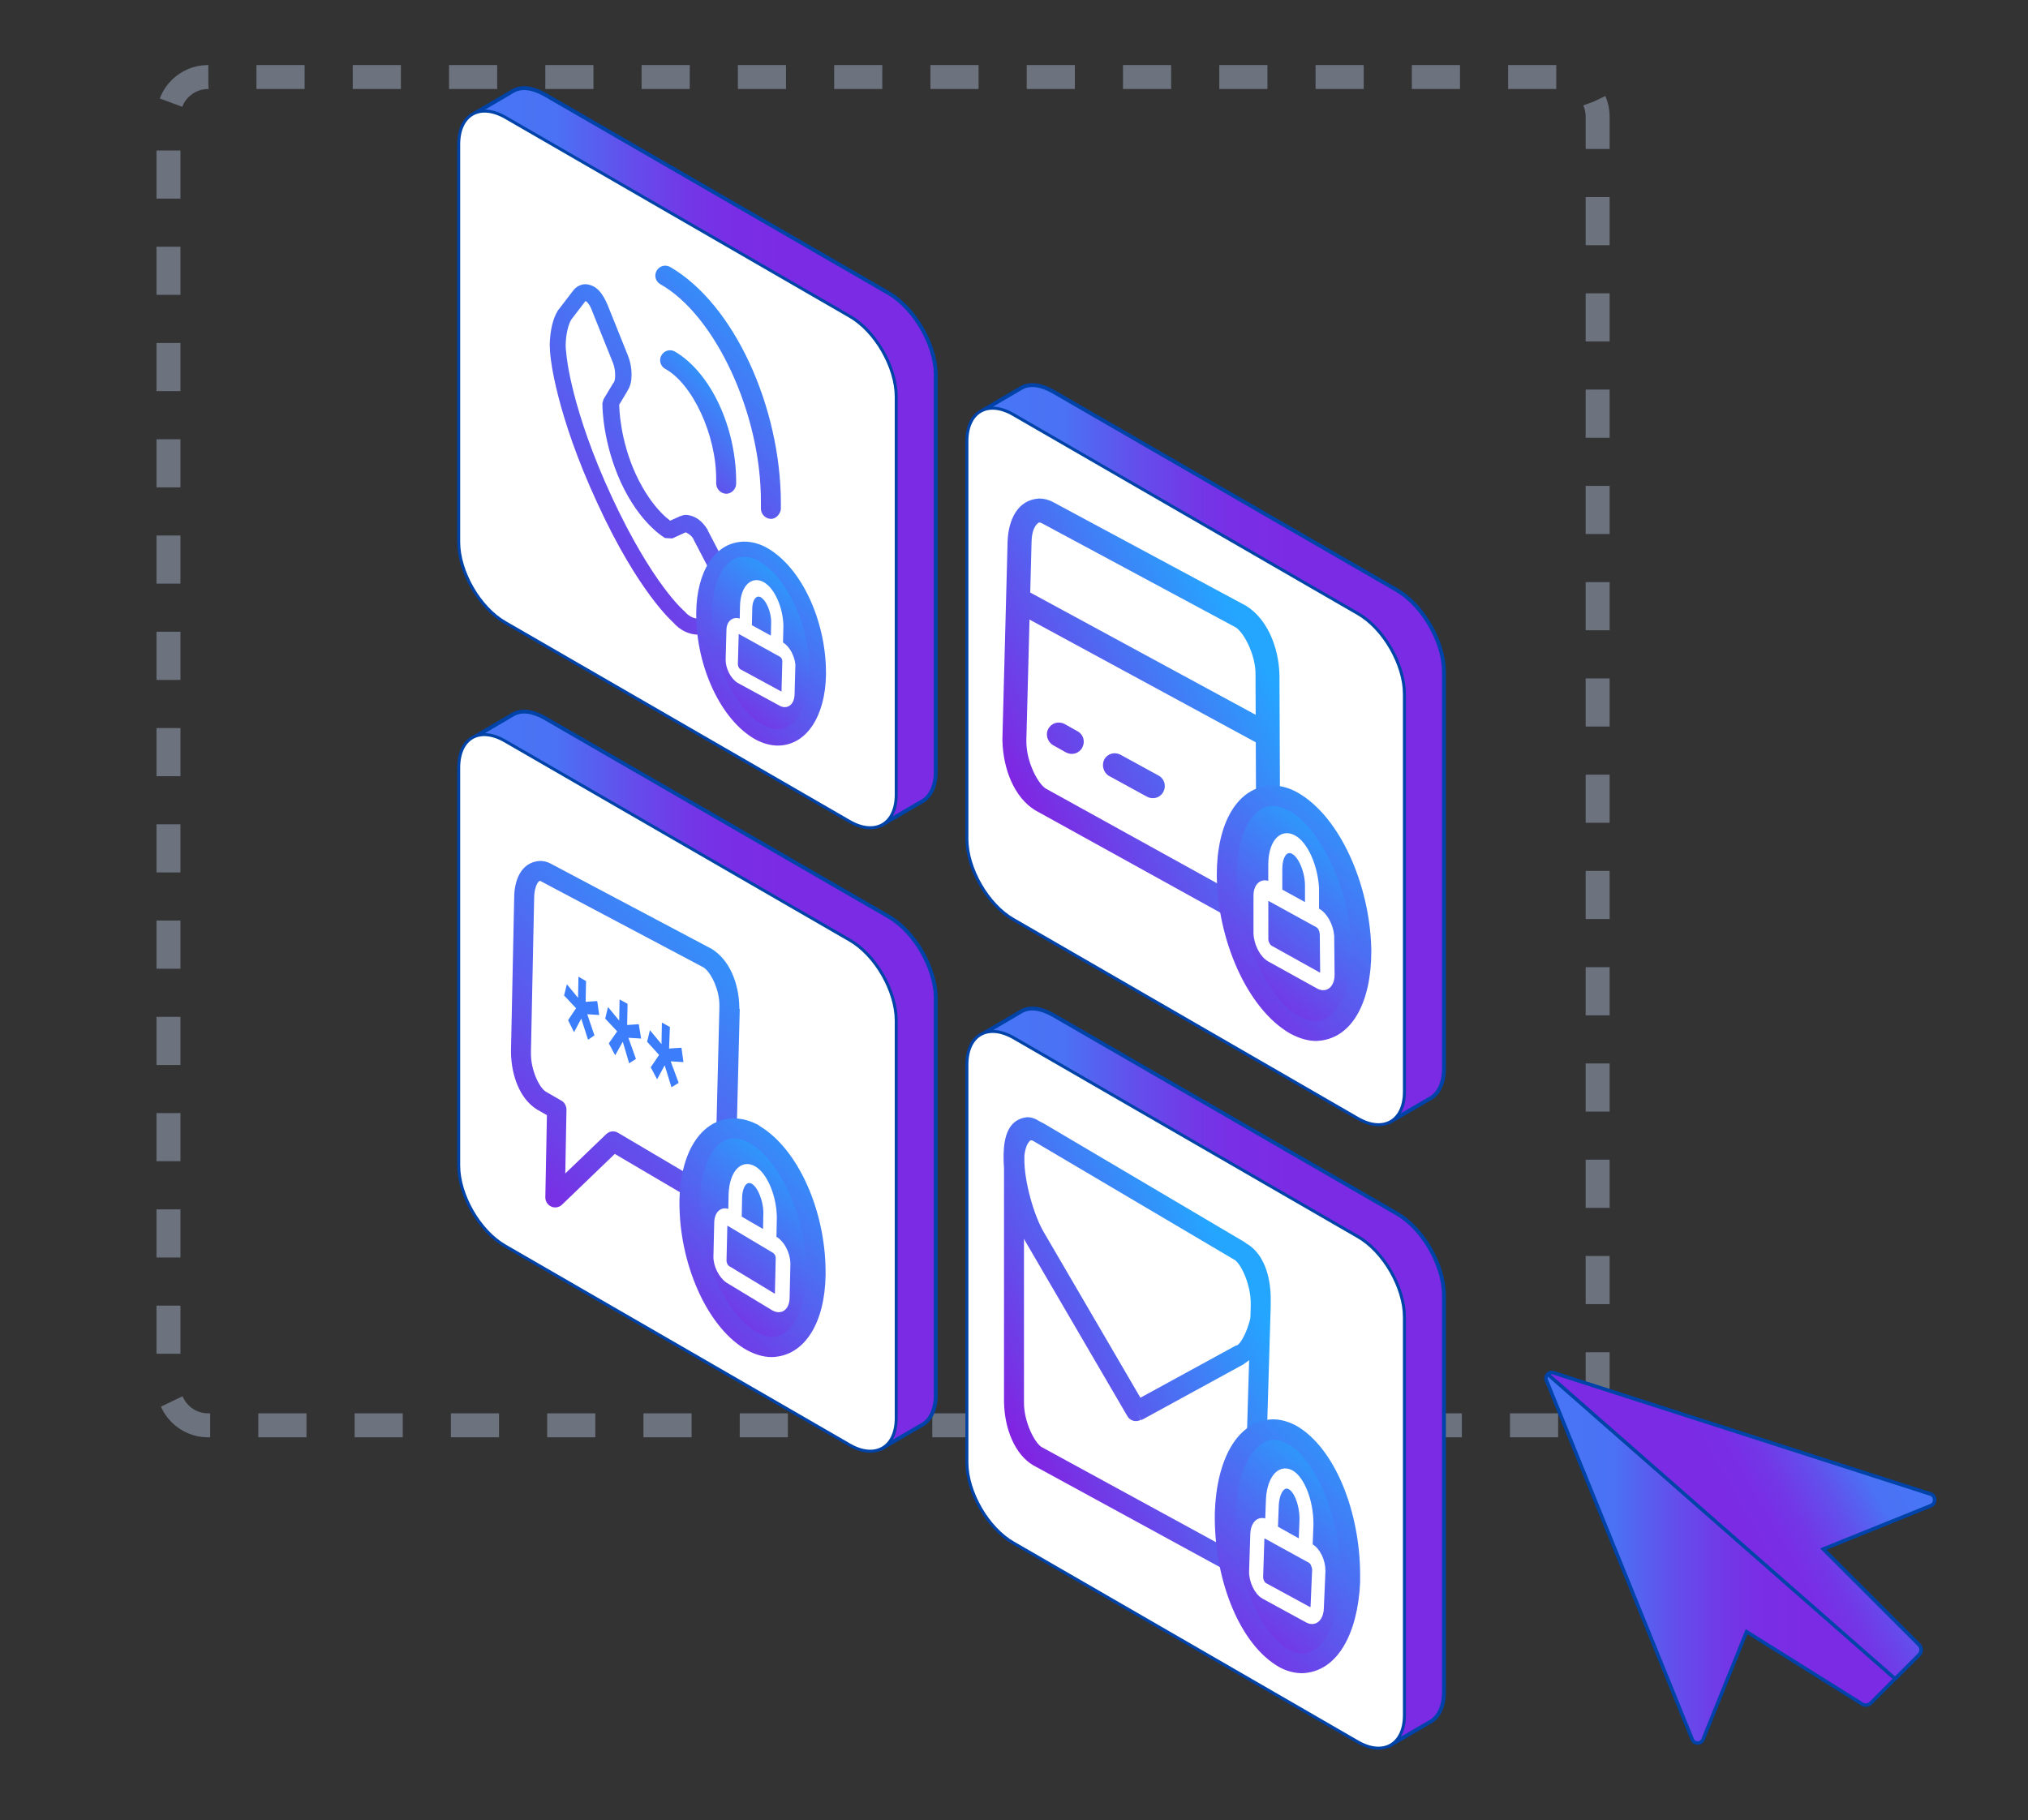
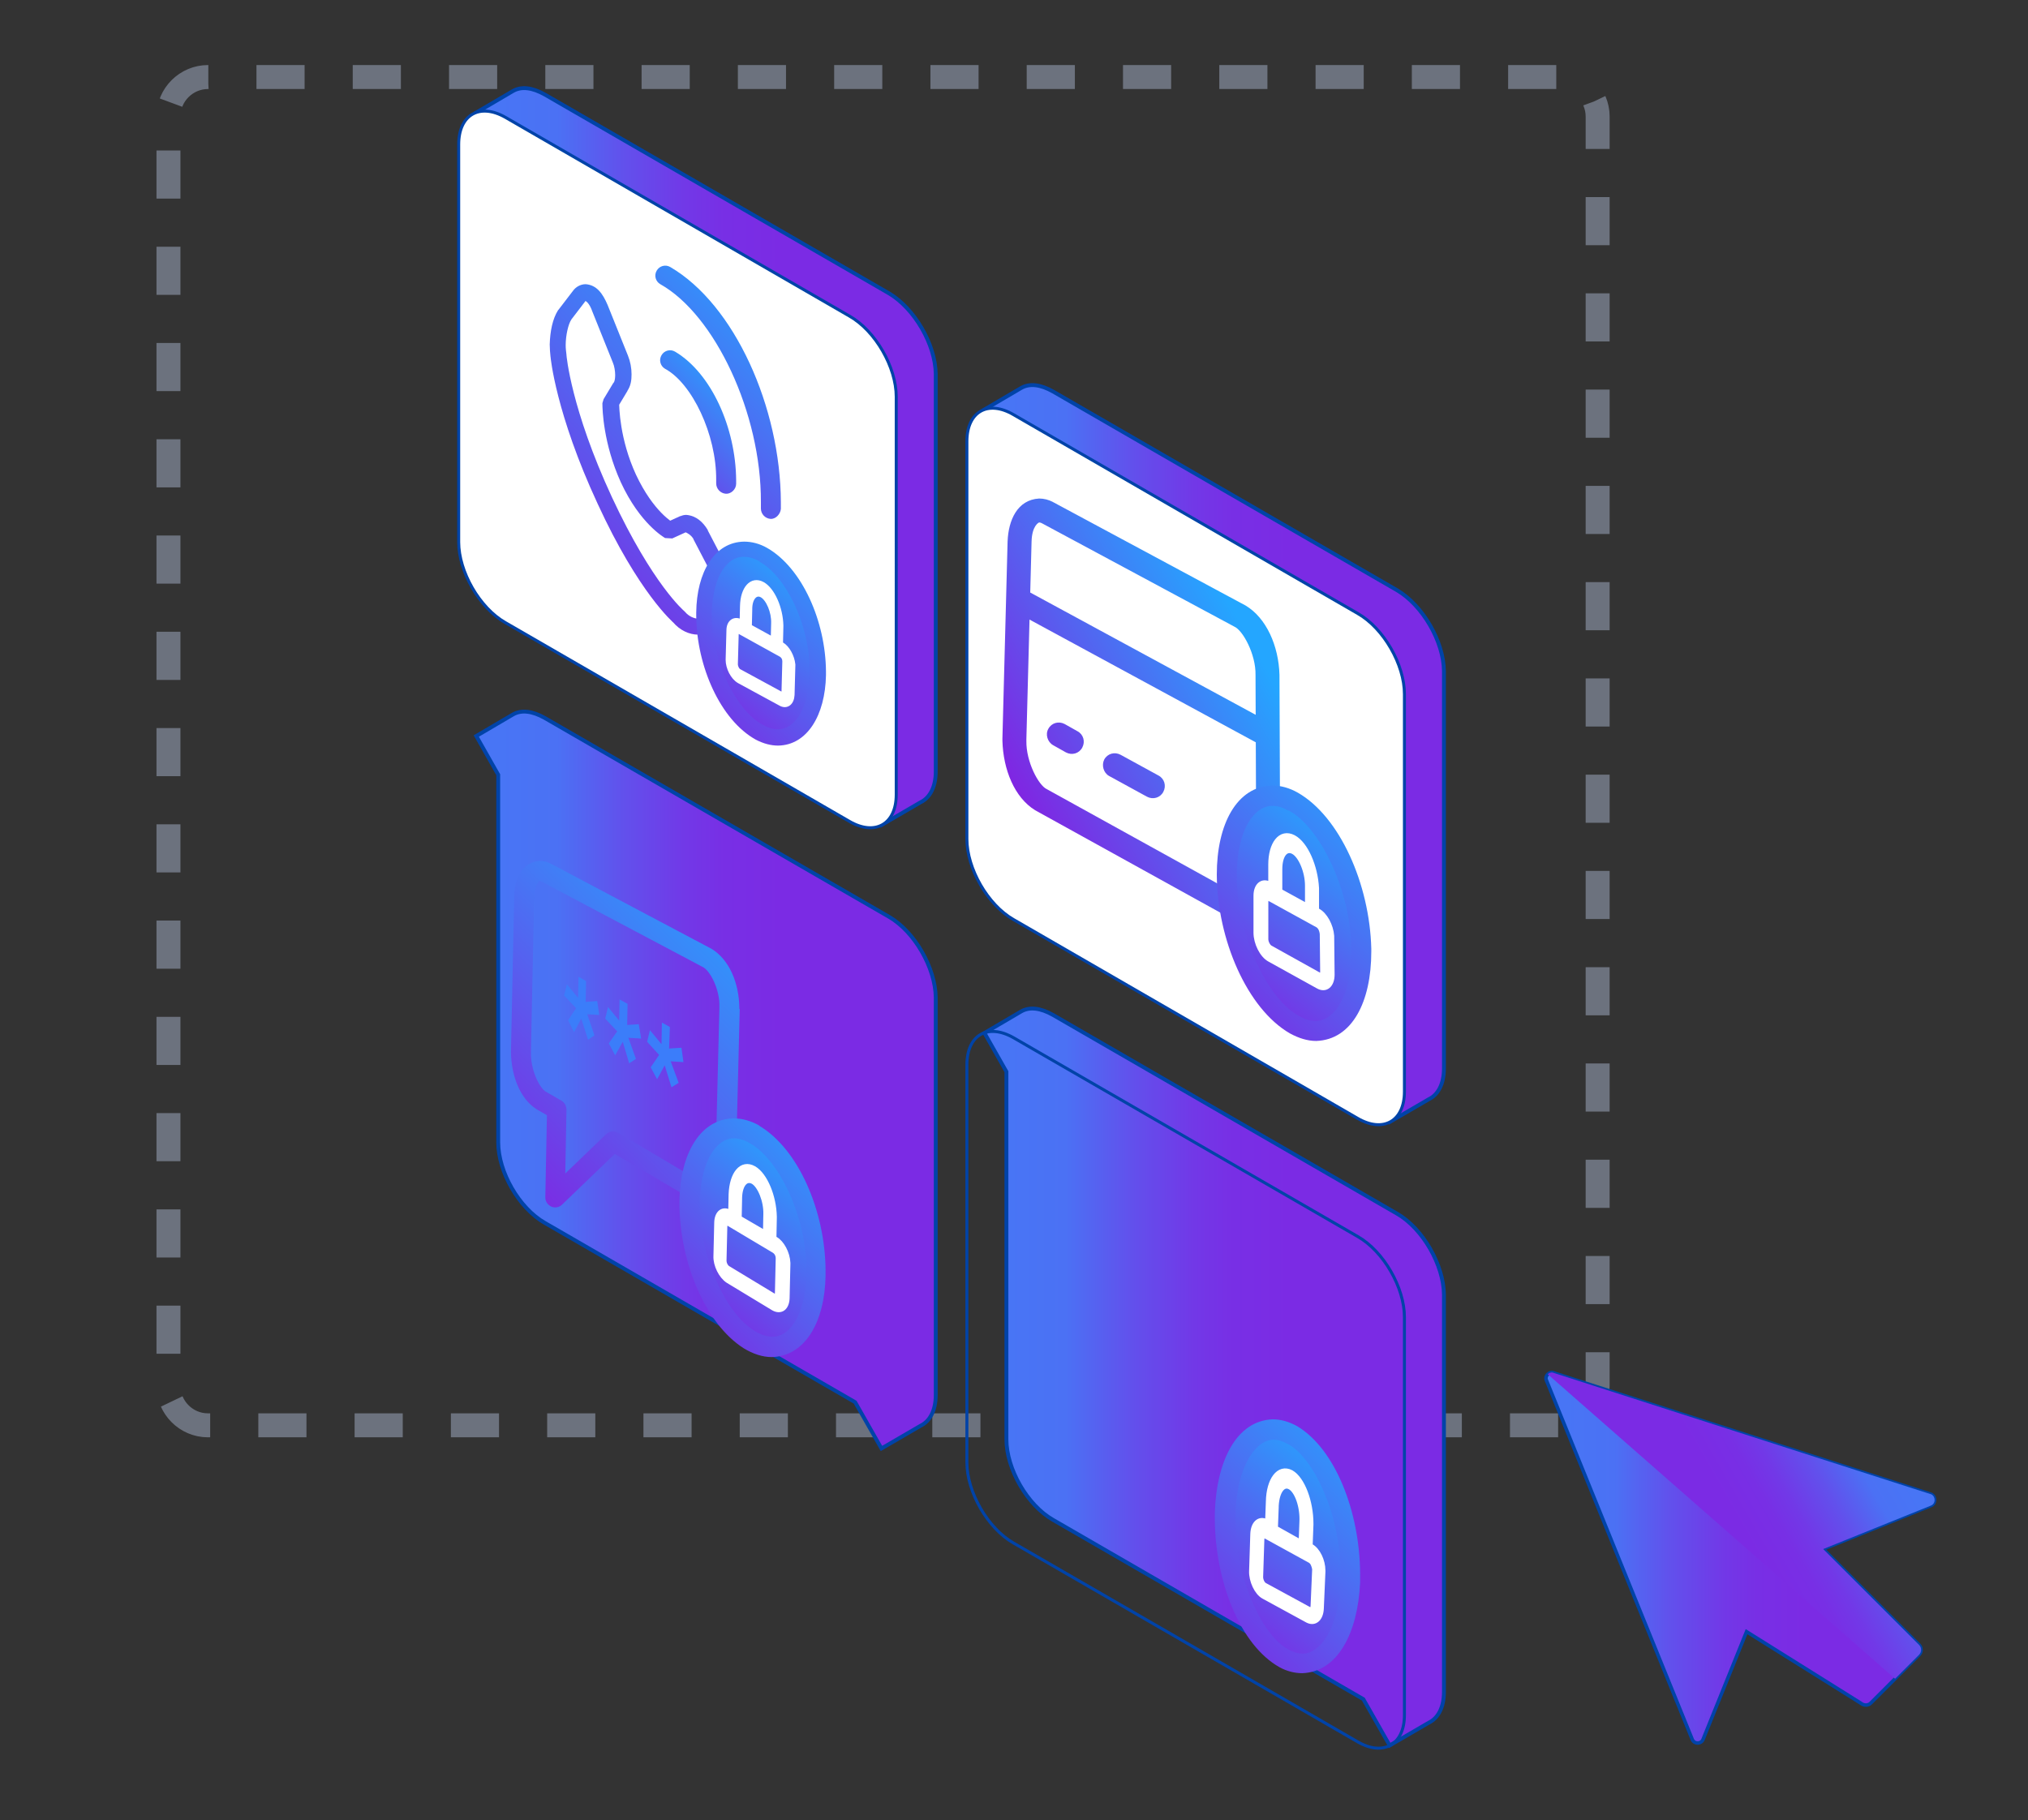
<svg xmlns="http://www.w3.org/2000/svg" id="Layer_1" x="0px" y="0px" viewBox="0 0 508 456" style="enable-background:new 0 0 508 456;" xml:space="preserve">
  <rect x="0" y="0" width="508" height="456" fill="#333333" stroke="none" />
  <style type="text/css">	.st0{fill:none;stroke:#6C727E;stroke-width:6;stroke-miterlimit:10;stroke-dasharray:12.059,12.059;}	.st1{fill:url(#SVGID_1_);}	.st2{fill:none;stroke:#0043A8;stroke-width:0.968;stroke-miterlimit:10;}	.st3{fill:#FFFFFF;}	.st4{fill:none;stroke:#0043A8;stroke-width:0.748;stroke-miterlimit:10;}	.st5{fill:url(#SVGID_00000073713186196537723570000013858402237557469119_);}	.st6{fill:url(#SVGID_00000145022197661571046470000007754219344680372154_);}	.st7{fill:url(#SVGID_00000094613882085131045810000015468648482442434693_);}	.st8{fill:url(#SVGID_00000008858921909939116690000006370911555219420846_);}	.st9{fill:url(#SVGID_00000144323983492071400760000002644955442983002753_);}	.st10{fill:url(#SVGID_00000178908147363743849320000013715553810855873704_);}	.st11{fill-rule:evenodd;clip-rule:evenodd;fill:url(#SVGID_00000111190387567533740920000017837839665744071592_);}	.st12{fill:url(#SVGID_00000127740185207017588110000003787465815280241334_);}	.st13{fill:none;stroke:#FFFFFF;stroke-width:1.266;}	.st14{fill:url(#SVGID_00000125570388859623070740000006882110517350753412_);}	.st15{fill-rule:evenodd;clip-rule:evenodd;fill:url(#SVGID_00000131339400219079904740000009419402841240949912_);}	.st16{fill:url(#SVGID_00000172429616400017224840000007468894063225167746_);}	.st17{fill:none;stroke:#FFFFFF;stroke-width:1.417;}	.st18{fill:url(#SVGID_00000035504834135630588290000007355298525938352052_);}	.st19{fill-rule:evenodd;clip-rule:evenodd;fill:url(#SVGID_00000016782910464299231630000001127371289421834939_);}	.st20{fill:url(#SVGID_00000107562848685185287030000012355479320216488083_);}	.st21{fill:none;stroke:#FFFFFF;stroke-width:1.379;}	.st22{fill:#3B7DFA;}	.st23{fill:url(#SVGID_00000009577788296852732890000009166364030707482504_);}	.st24{fill-rule:evenodd;clip-rule:evenodd;fill:url(#SVGID_00000126297236478786841200000014301792482680401590_);}	.st25{fill:url(#SVGID_00000134252055297379987500000005316800450168384390_);}	.st26{fill:url(#SVGID_00000047045923504368507980000013082325727077176726_);}	.st27{fill:none;stroke:#0043A8;stroke-width:0.88;stroke-miterlimit:10;}	.st28{fill:url(#SVGID_00000029030321648347949960000002669958796473591984_);}</style>
  <g>
    <path class="st0" d="M390.3,357.1H52.1c-5.5,0-9.9-4.5-9.9-9.9v-318c0-5.5,4.5-9.9,9.9-9.9h338.2c5.5,0,9.9,4.5,9.9,9.9v318  C400.2,352.6,395.8,357.1,390.3,357.1z" />
    <linearGradient id="SVGID_1_" gradientUnits="userSpaceOnUse" x1="9.094947e-13" y1="456" x2="1" y2="456" gradientTransform="matrix(115.075 0 0 -115.075 119.24 52588.559)">
      <stop offset="0" style="stop-color:#4875F5" />
      <stop offset="4.971050e-02" style="stop-color:#4875F5" />
      <stop offset="0.176" style="stop-color:#4B71F4" />
      <stop offset="0.323" style="stop-color:#6250EC" />
      <stop offset="0.458" style="stop-color:#7238E7" />
      <stop offset="0.541" style="stop-color:#782FE5" />
      <stop offset="0.667" style="stop-color:#7B2BE4" />
      <stop offset="1" style="stop-color:#7B2BE4" />
    </linearGradient>
    <path class="st1" d="M222.7,73.5l-86.2-49.8c-3.2-1.8-5.9-2.1-8-0.9l-9.2,5.4l5.5,9.7v92.1c0,7.4,5.2,16.5,11.7,20.2l77.7,44.9  l6.6,11.6l9.8-5.7l0,0c2.3-1.1,3.8-3.8,3.8-7.7V93.7C234.3,86.3,229.1,77.3,222.7,73.5z" />
    <path class="st2" d="M222.7,73.5l-86.2-49.8c-3.2-1.8-5.9-2.1-8-0.9l-9.2,5.4l5.5,9.7v92.1c0,7.4,5.2,16.5,11.7,20.2l77.7,44.9  l6.6,11.6l9.8-5.7l0,0c2.3-1.1,3.8-3.8,3.8-7.7V93.7C234.3,86.3,229.1,77.3,222.7,73.5z" />
    <path class="st3" d="M114.9,36.2v99.6c0,7.4,5.2,16.5,11.7,20.2l86.2,49.8c6.4,3.7,11.7,0.7,11.7-6.7V99.4  c0-7.4-5.2-16.5-11.7-20.2l-86.2-49.8C120.1,25.7,114.9,28.8,114.9,36.2z" />
    <path class="st4" d="M114.9,36.2v99.6c0,7.4,5.2,16.5,11.7,20.2l86.2,49.8c6.4,3.7,11.7,0.7,11.7-6.7V99.4  c0-7.4-5.2-16.5-11.7-20.2l-86.2-49.8C120.1,25.7,114.9,28.8,114.9,36.2z" />
    <linearGradient id="SVGID_00000116917734169294209140000014095883644728359316_" gradientUnits="userSpaceOnUse" x1="9.094947e-13" y1="456" x2="1" y2="456" gradientTransform="matrix(115.075 0 0 -115.075 119.24 52744.742)">
      <stop offset="0" style="stop-color:#4875F5" />
      <stop offset="4.971050e-02" style="stop-color:#4875F5" />
      <stop offset="0.176" style="stop-color:#4B71F4" />
      <stop offset="0.323" style="stop-color:#6250EC" />
      <stop offset="0.458" style="stop-color:#7238E7" />
      <stop offset="0.541" style="stop-color:#782FE5" />
      <stop offset="0.667" style="stop-color:#7B2BE4" />
      <stop offset="1" style="stop-color:#7B2BE4" />
    </linearGradient>
    <path style="fill:url(#SVGID_00000116917734169294209140000014095883644728359316_);" d="M222.7,229.7l-86.2-49.8  c-3.2-1.8-5.9-2.1-8-0.9l-9.2,5.4l5.5,9.7v92.1c0,7.4,5.2,16.5,11.7,20.2l77.7,44.9l6.6,11.6l9.8-5.7l0,0c2.3-1.1,3.8-3.8,3.8-7.7  v-99.6C234.3,242.5,229.1,233.4,222.7,229.7z" />
    <path class="st2" d="M222.7,229.7l-86.2-49.8c-3.2-1.8-5.9-2.1-8-0.9l-9.2,5.4l5.5,9.7v92.1c0,7.4,5.2,16.5,11.7,20.2l77.7,44.9  l6.6,11.6l9.8-5.7l0,0c2.3-1.1,3.8-3.8,3.8-7.7v-99.6C234.3,242.5,229.1,233.4,222.7,229.7z" />
-     <path class="st3" d="M114.9,192.4v99.6c0,7.4,5.2,16.5,11.7,20.2l86.2,49.8c6.4,3.7,11.7,0.7,11.7-6.7v-99.6  c0-7.4-5.2-16.5-11.7-20.2l-86.2-49.8C120.1,181.9,114.9,184.9,114.9,192.4z" />
-     <path class="st4" d="M114.9,192.4v99.6c0,7.4,5.2,16.5,11.7,20.2l86.2,49.8c6.4,3.7,11.7,0.7,11.7-6.7v-99.6  c0-7.4-5.2-16.5-11.7-20.2l-86.2-49.8C120.1,181.9,114.9,184.9,114.9,192.4z" />
    <linearGradient id="SVGID_00000109711446891977237760000003298189795518120367_" gradientUnits="userSpaceOnUse" x1="9.094947e-13" y1="456" x2="1" y2="456" gradientTransform="matrix(115.075 0 0 -115.075 246.541 52662.965)">
      <stop offset="0" style="stop-color:#4875F5" />
      <stop offset="4.971050e-02" style="stop-color:#4875F5" />
      <stop offset="0.176" style="stop-color:#4B71F4" />
      <stop offset="0.323" style="stop-color:#6250EC" />
      <stop offset="0.458" style="stop-color:#7238E7" />
      <stop offset="0.541" style="stop-color:#782FE5" />
      <stop offset="0.667" style="stop-color:#7B2BE4" />
      <stop offset="1" style="stop-color:#7B2BE4" />
    </linearGradient>
    <path style="fill:url(#SVGID_00000109711446891977237760000003298189795518120367_);" d="M350,147.9l-86.2-49.8  c-3.2-1.8-5.9-2.1-8-0.9l-9.2,5.4l5.5,9.7v92.1c0,7.4,5.2,16.5,11.7,20.2l77.7,44.9l6.6,11.6l9.8-5.7l0,0c2.3-1.1,3.8-3.8,3.8-7.7  v-99.6C361.6,160.7,356.4,151.7,350,147.9z" />
    <path class="st2" d="M350,147.9l-86.2-49.8c-3.2-1.8-5.9-2.1-8-0.9l-9.2,5.4l5.5,9.7v92.1c0,7.4,5.2,16.5,11.7,20.2l77.7,44.9  l6.6,11.6l9.8-5.7l0,0c2.3-1.1,3.8-3.8,3.8-7.7v-99.6C361.6,160.7,356.4,151.7,350,147.9z" />
    <path class="st3" d="M242.2,110.6v99.6c0,7.4,5.2,16.5,11.7,20.2l86.2,49.8c6.4,3.7,11.7,0.7,11.7-6.7v-99.6  c0-7.4-5.2-16.5-11.7-20.2l-86.2-49.8C247.4,100.1,242.2,103.2,242.2,110.6z" />
    <path class="st4" d="M242.2,110.6v99.6c0,7.4,5.2,16.5,11.7,20.2l86.2,49.8c6.4,3.7,11.7,0.7,11.7-6.7v-99.6  c0-7.4-5.2-16.5-11.7-20.2l-86.2-49.8C247.4,100.1,242.2,103.2,242.2,110.6z" />
    <linearGradient id="SVGID_00000097467645828826104860000012656856884491473575_" gradientUnits="userSpaceOnUse" x1="9.094947e-13" y1="456" x2="1" y2="456" gradientTransform="matrix(115.075 0 0 -115.075 246.541 52819.145)">
      <stop offset="0" style="stop-color:#4875F5" />
      <stop offset="4.971050e-02" style="stop-color:#4875F5" />
      <stop offset="0.176" style="stop-color:#4B71F4" />
      <stop offset="0.323" style="stop-color:#6250EC" />
      <stop offset="0.458" style="stop-color:#7238E7" />
      <stop offset="0.541" style="stop-color:#782FE5" />
      <stop offset="0.667" style="stop-color:#7B2BE4" />
      <stop offset="1" style="stop-color:#7B2BE4" />
    </linearGradient>
    <path style="fill:url(#SVGID_00000097467645828826104860000012656856884491473575_);" d="M350,304.1l-86.2-49.8  c-3.2-1.8-5.9-2.1-8-0.9l-9.2,5.4l5.5,9.7v92.1c0,7.4,5.2,16.5,11.7,20.2l77.7,44.9l6.6,11.6l9.8-5.7l0,0c2.3-1.1,3.8-3.8,3.8-7.7  v-99.6C361.6,316.9,356.4,307.8,350,304.1z" />
    <path class="st2" d="M350,304.1l-86.2-49.8c-3.2-1.8-5.9-2.1-8-0.9l-9.2,5.4l5.5,9.7v92.1c0,7.4,5.2,16.5,11.7,20.2l77.7,44.9  l6.6,11.6l9.8-5.7l0,0c2.3-1.1,3.8-3.8,3.8-7.7v-99.6C361.6,316.9,356.4,307.8,350,304.1z" />
-     <path class="st3" d="M242.2,266.8v99.6c0,7.4,5.2,16.5,11.7,20.2l86.2,49.8c6.4,3.7,11.7,0.7,11.7-6.7V330  c0-7.4-5.2-16.5-11.7-20.2L253.9,260C247.4,256.3,242.2,259.3,242.2,266.8z" />
    <path class="st4" d="M242.2,266.8v99.6c0,7.4,5.2,16.5,11.7,20.2l86.2,49.8c6.4,3.7,11.7,0.7,11.7-6.7V330  c0-7.4-5.2-16.5-11.7-20.2L253.9,260C247.4,256.3,242.2,259.3,242.2,266.8z" />
    <linearGradient id="SVGID_00000078756990970620162420000014919421058384552093_" gradientUnits="userSpaceOnUse" x1="0" y1="456" x2="1" y2="456" gradientTransform="matrix(-68.346 69.253 69.253 68.346 -31381.545 -31087.176)">
      <stop offset="0" style="stop-color:#24A6FF" />
      <stop offset="1" style="stop-color:#8321E1" />
    </linearGradient>
    <path style="fill:url(#SVGID_00000078756990970620162420000014919421058384552093_);" d="M181.6,145.5l-1.8,0.9  c0.7,1.3,1,2.6,1,3.6c0,1.1-0.4,1.7-0.6,1.8l1.1,1.6l-1.1-1.6l-4.3,2.9l0,0c-0.2,0.2-0.5,0.3-1,0.3c-0.9,0-2.3-0.5-3.3-1.7  l-0.2-0.2c0,0-7.9-6.6-18.1-28.5c-10.3-22.2-11.4-35.6-11.4-35.6l0-0.1c-0.1-0.8-0.2-1.6-0.2-2.4c0-2.6,0.7-5.4,1.4-6.4l-1.7-1.1  l1.6,1.2l3.6-4.7l0,0l0-0.1c0.1,0,1,0.4,1.8,2.7l0,0l5.1,12.7l0,0c0.4,0.9,0.6,2.2,0.6,3.2c0,1-0.2,1.7-0.4,1.9l-0.1,0.1l-2.4,4  l-0.3,1l0,0.2c0,1.3,0.2,9.9,4.6,19.6c4.8,10.4,10.8,13.8,11.1,14l1.8,0.1l3.5-1.6l-0.8-1.8l0.8,1.9l-0.1-0.3v0.3l0.1,0l-0.1-0.3  v0.3c0.1,0,1.4,0.6,2,1.8l1.7-1l-1.8,0.9l6.1,11.7l0,0L181.6,145.5l1.8-0.9l-6.1-11.7l0-0.1c-1.2-2-2.9-3.6-5.4-3.8  c-0.5,0-0.9,0.1-1.4,0.3l-0.1,0l-3.5,1.6l0.8,1.8l1-1.7c0,0-5-2.7-9.4-12.1c-4.1-8.9-4.2-17-4.2-17.9l0-0.1l-2,0l1.7,1l2.4-4  l-1.7-1l1.6,1.1c0.9-1.3,1.1-2.7,1.1-4.2c0-1.6-0.3-3.2-0.9-4.7l0,0l-5.1-12.7l0,0c-1.2-2.8-2.7-5-5.5-5.2c-1.3,0-2.5,0.7-3.2,1.7  l0,0l-3.6,4.7l-0.1,0.1c-1.4,2.2-2,5.3-2.1,8.6c0,1,0.1,2.1,0.2,3.1l2-0.3l-2,0.2c0,0.2,1.3,14.3,11.8,36.9  c10.3,22.4,18.9,29.7,19.1,29.9l1.3-1.5l-1.5,1.3c1.7,2,4,3.1,6.3,3.1c1.1,0,2.3-0.3,3.3-1l-1.1-1.6l1.1,1.6l4.3-2.9l0,0  c1.7-1.2,2.3-3.2,2.3-5c0-1.8-0.5-3.7-1.5-5.5L181.6,145.5l1.8-0.9L181.6,145.5z" />
    <linearGradient id="SVGID_00000176729268766523885250000004124909762318617994_" gradientUnits="userSpaceOnUse" x1="0" y1="456" x2="1" y2="456" gradientTransform="matrix(-51.092 51.77 51.77 51.092 -23406.684 -23220.498)">
      <stop offset="0" style="stop-color:#24A6FF" />
      <stop offset="1" style="stop-color:#8321E1" />
    </linearGradient>
    <path style="fill:url(#SVGID_00000176729268766523885250000004124909762318617994_);" d="M195.6,127.5c0-0.6,0-1.2,0-1.7  c-0.1-23.8-11.6-49.5-27.7-58.9c-1.2-0.7-2.7-0.3-3.4,0.9s-0.3,2.7,0.9,3.4c13.7,7.7,25.3,32.4,25.2,54.6c0,0.5,0,1.1,0,1.6  c0,1.4,1.1,2.5,2.4,2.6S195.5,128.8,195.6,127.5z" />
    <linearGradient id="SVGID_00000116217412889989428070000000774110638363399851_" gradientUnits="userSpaceOnUse" x1="0" y1="456" x2="1" y2="456" gradientTransform="matrix(-27.015 27.377 27.377 27.015 -12298.147 -12224.292)">
      <stop offset="0" style="stop-color:#24A6FF" />
      <stop offset="1" style="stop-color:#8321E1" />
    </linearGradient>
    <path style="fill:url(#SVGID_00000116217412889989428070000000774110638363399851_);" d="M184.4,121.2c0-0.3,0-0.6,0-0.9  c-0.1-13.1-6.2-26.8-15.3-32.2c-1.2-0.7-2.7-0.3-3.4,0.9s-0.3,2.7,0.9,3.4c6.7,3.6,12.9,16.4,12.8,27.9c0,0.3,0,0.5,0,0.8  c0,1.4,1.1,2.5,2.4,2.6S184.4,122.6,184.4,121.2z" />
    <linearGradient id="SVGID_00000086690339213522038910000002024880624039021490_" gradientUnits="userSpaceOnUse" x1="0" y1="456" x2="1" y2="456" gradientTransform="matrix(-28.951 34.954 34.954 28.951 -15735.01 -13056.634)">
      <stop offset="0" style="stop-color:#24A6FF" />
      <stop offset="1" style="stop-color:#8321E1" />
    </linearGradient>
    <path style="fill-rule:evenodd;clip-rule:evenodd;fill:url(#SVGID_00000086690339213522038910000002024880624039021490_);" d="  M191.2,139c7.9,4.4,14,17.9,13.6,30.1c-0.3,12.2-6.9,18.6-14.7,14.4c-7.9-4.3-14.1-17.7-13.8-30C176.6,141,183.2,134.5,191.2,139z" />
    <linearGradient id="SVGID_00000057108262254404439620000004477569556877807500_" gradientUnits="userSpaceOnUse" x1="0" y1="456" x2="1" y2="456" gradientTransform="matrix(-45.137 45.739 45.739 45.137 -20644.277 -20443.721)">
      <stop offset="0" style="stop-color:#24A6FF" />
      <stop offset="1" style="stop-color:#8321E1" />
    </linearGradient>
    <path style="fill:url(#SVGID_00000057108262254404439620000004477569556877807500_);" d="M191.2,139l-1,1.7  c6.7,3.6,12.7,16.1,12.6,27.4c0,0.3,0,0.6,0,0.9c-0.3,9.2-4.1,13.8-8,13.7c-1.1,0-2.3-0.3-3.7-1.1c-6.7-3.5-12.8-16-12.8-27.5  c0-0.3,0-0.5,0-0.8c0.3-9.3,4.1-13.9,8-13.8c1.1,0,2.4,0.3,3.9,1.1L191.2,139l1-1.7c-1.9-1.1-3.9-1.6-5.8-1.6  c-7.4,0.1-11.9,7.6-12,17.8c0,0.3,0,0.6,0,0.8c0.1,12.7,6.1,26.1,14.9,31c1.9,1,3.8,1.5,5.6,1.5c7.3-0.1,11.8-7.6,12-17.6  c0-0.3,0-0.7,0-1c-0.1-12.6-6-25.9-14.7-30.9L191.2,139z" />
    <path class="st3" d="M191,146.4c2.5,1.4,4.5,6,4.6,10.3l0,0.2l-0.1,4.4l0.3,0.2c1.4,0.8,2.6,3,2.8,5l0,0.2l-0.2,7.4  c-0.1,2-1.4,3-2.9,2.1l-10.3-5.6c-1.6-0.9-2.8-3.3-2.8-5.3l0.2-7.4c0-2,1.4-3,3-2.1l0.3,0.2l0.1-4.2  C186.1,147.5,188.3,144.9,191,146.4z M195.7,164l-10.3-5.7c-0.5-0.3-1,0-1,0.7l-0.2,7.4c0,0.7,0.4,1.5,0.9,1.8l10.3,5.6  c0.5,0.3,1,0,1-0.7l0.2-7.4C196.6,165,196.3,164.4,195.7,164z M190.9,149.1c-1.6-0.9-3.1,0.6-3.1,3.5l0,0.2l-0.1,4.2l6,3.3l0.1-4.2  C193.9,153.3,192.5,150,190.9,149.1z" />
    <path class="st13" d="M191,146.4c2.5,1.4,4.5,6,4.6,10.3l0,0.2l-0.1,4.4l0.3,0.2c1.4,0.8,2.6,3,2.8,5l0,0.2l-0.2,7.4  c-0.1,2-1.4,3-2.9,2.1l-10.3-5.6c-1.6-0.9-2.8-3.3-2.8-5.3l0.2-7.4c0-2,1.4-3,3-2.1l0.3,0.2l0.1-4.2  C186.1,147.5,188.3,144.9,191,146.4z M195.7,164l-10.3-5.7c-0.5-0.3-1,0-1,0.7l-0.2,7.4c0,0.7,0.4,1.5,0.9,1.8l10.3,5.6  c0.5,0.3,1,0,1-0.7l0.2-7.4C196.6,165,196.3,164.4,195.7,164z M190.9,149.1c-1.6-0.9-3.1,0.6-3.1,3.5l0,0.2l-0.1,4.2l6,3.3l0.1-4.2  C193.9,153.3,192.5,150,190.9,149.1z" />
    <linearGradient id="SVGID_00000050659977494785102310000007860682691657799821_" gradientUnits="userSpaceOnUse" x1="0" y1="456" x2="1" y2="456" gradientTransform="matrix(-69.367 21.444 29.485 50.449 -13129.831 -22677.449)">
      <stop offset="0" style="stop-color:#24A6FF" />
      <stop offset="1" style="stop-color:#8321E1" />
    </linearGradient>
-     <path style="fill:url(#SVGID_00000050659977494785102310000007860682691657799821_);" d="M254,291.3h2.5c0-2.1,0.4-3.8,0.9-4.7  c0.6-1,0.8-0.9,0.9-0.9c0.1,0,0.3,0,0.6,0.2l50.1,29.6c1.7,0.7,4.4,6.3,4.3,11.3c0,0.2,0,0.4,0,0.5l-1.7,57c0,1.9-0.5,3.3-1,4.1  c-0.5,0.8-0.8,0.8-0.8,0.8c-0.1,0-0.2,0-0.4-0.2l-48.2-26.3c-1.8-0.7-4.8-6.4-4.7-11.5v-60.1H254h-2.5v60.1  c0.1,6.7,2.7,13.2,7.3,15.9l48.2,26.3c0.9,0.5,1.8,0.8,2.8,0.8c4.8-0.4,6.6-5,6.8-9.8l1.7-57c0-0.2,0-0.5,0-0.7  c-0.1-6.5-2.4-12.8-6.7-15.6l-50.1-29.6c-1-0.6-2-0.9-3.2-0.9c-5.1,0.4-6.8,5.5-6.8,10.7H254z M284.7,353.6l2.2-1.3l-25.5-43.7l0,0  c-2.4-4.1-4.9-12.7-4.8-18.4v-1.1c0-1.7,0.3-3,0.7-3.7c0.2-0.3,0.3-0.5,0.4-0.5l-0.1-0.2v0.2l0.1,0l-0.1-0.2v0.2c0,0,0,0,0.2,0.1  l52.8,31.2c1.1,0.3,3.2,4.8,3.1,8.7c0,0.1,0,0.3,0,0.4l0,1c0,5-2.8,10.7-4,10.8l-0.1,0l-25.8,14.1L284.7,353.6l2.2-1.3L284.7,353.6  l1.2,2.2l25.8-14.1l-1.2-2.2l1.1,2.2c4.4-2.6,6.3-8.9,6.7-15.2l0-1c0-0.2,0-0.4,0-0.6c-0.1-5.2-1.7-10.4-5.5-13l-52.8-31.2  c-0.8-0.5-1.7-0.8-2.7-0.8c-4.7,0.5-5.8,4.9-5.9,9.2v1.1c0,6.9,2.6,15.7,5.5,20.9l0,0l25.5,43.7c0.7,1.2,2.2,1.6,3.4,0.9  L284.7,353.6z" />
    <linearGradient id="SVGID_00000071518768974954859080000018031202191818296199_" gradientUnits="userSpaceOnUse" x1="0" y1="456" x2="1" y2="456" gradientTransform="matrix(-36.645 44.234 44.234 36.645 -19831.223 -16343.42)">
      <stop offset="0" style="stop-color:#24A6FF" />
      <stop offset="1" style="stop-color:#8321E1" />
    </linearGradient>
    <path style="fill-rule:evenodd;clip-rule:evenodd;fill:url(#SVGID_00000071518768974954859080000018031202191818296199_);" d="  M323.7,359.5c8.7,5,15.2,21.6,14.5,36.9c-0.7,15.1-8,23.6-16.5,19.1c-8.6-4.6-15.2-20.7-14.8-36.3  C307.3,363.4,314.9,354.5,323.7,359.5z" />
    <linearGradient id="SVGID_00000143609695690254595670000015789283773184311228_" gradientUnits="userSpaceOnUse" x1="0" y1="456" x2="1" y2="456" gradientTransform="matrix(-52.265 52.959 52.959 52.265 -23801.135 -23471.354)">
      <stop offset="0" style="stop-color:#24A6FF" />
      <stop offset="1" style="stop-color:#8321E1" />
    </linearGradient>
    <path style="fill:url(#SVGID_00000143609695690254595670000015789283773184311228_);" d="M323.7,359.5l-1.2,2.2  c6.9,3.7,13.4,18.5,13.3,32.6c0,0.7,0,1.4,0,2.1c-0.5,12-5.4,18-9.5,17.9c-1,0-2.1-0.3-3.3-0.9c-6.9-3.4-13.6-18.3-13.5-32.7  c0-0.4,0-0.9,0-1.3c0.3-12.4,5.3-18.7,9.5-18.7c1,0,2.2,0.3,3.6,1.1L323.7,359.5l1.2-2.2c-2-1.1-4-1.7-6.1-1.7  c-9,0.3-14.1,10.3-14.5,23.5c0,0.5,0,1,0,1.5c0.1,15.8,6.4,31.6,16.2,37.1c1.8,1,3.8,1.5,5.7,1.5c8.8-0.3,13.9-9.9,14.5-22.7  c0-0.8,0-1.5,0-2.3c-0.1-15.4-6.2-31.2-15.8-36.9L323.7,359.5z" />
    <path class="st3" d="M323.4,369c2.8,1.6,4.9,7.3,4.9,12.7l0,0.3l-0.2,5.3l0.3,0.2c1.6,0.9,2.9,3.5,2.9,6l0,0.3l-0.4,9.2  c-0.1,2.4-1.5,3.8-3.3,2.9l-11-6c-1.7-0.9-3.1-3.9-3-6.3l0.3-9.3c0.1-2.5,1.5-3.9,3.3-3l0.4,0.2l0.2-5.3  C317.9,370.8,320.4,367.4,323.4,369z M328.2,390.9l-11.1-6.1c-0.5-0.3-1.1,0-1.1,1l-0.3,9.3c0,0.9,0.5,1.8,1,2.1l11.2,6.1  c0.5,0.3,1.1-0.1,1.1-1l0.4-9.2C329.2,392.1,328.9,391.3,328.2,390.9z M323.2,372.5c-1.8-1-3.4,1-3.6,4.8l0,0.3l-0.2,5.3l6.6,3.7  l0.2-5.3C326.4,377.5,325,373.5,323.2,372.5z" />
    <path class="st17" d="M323.4,369c2.8,1.6,4.9,7.3,4.9,12.7l0,0.3l-0.2,5.3l0.3,0.2c1.6,0.9,2.9,3.5,2.9,6l0,0.3l-0.4,9.2  c-0.1,2.4-1.5,3.8-3.3,2.9l-11-6c-1.7-0.9-3.1-3.9-3-6.3l0.3-9.3c0.1-2.5,1.5-3.9,3.3-3l0.4,0.2l0.2-5.3  C317.9,370.8,320.4,367.4,323.4,369z M328.2,390.9l-11.1-6.1c-0.5-0.3-1.1,0-1.1,1l-0.3,9.3c0,0.9,0.5,1.8,1,2.1l11.2,6.1  c0.5,0.3,1.1-0.1,1.1-1l0.4-9.2C329.2,392.1,328.9,391.3,328.2,390.9z M323.2,372.5c-1.8-1-3.4,1-3.6,4.8l0,0.3l-0.2,5.3l6.6,3.7  l0.2-5.3C326.4,377.5,325,373.5,323.2,372.5z" />
    <linearGradient id="SVGID_00000042694773880125929180000006761315285098539950_" gradientUnits="userSpaceOnUse" x1="0" y1="456" x2="1" y2="456" gradientTransform="matrix(-76.769 67.931 -72.616 -71.816 33305.727 32974.902)">
      <stop offset="0" style="stop-color:#24A6FF" />
      <stop offset="1" style="stop-color:#8321E1" />
    </linearGradient>
    <path style="fill:url(#SVGID_00000042694773880125929180000006761315285098539950_);" d="M182.7,252.8l2.5,0.1c0-0.2,0-0.3,0-0.5  c-0.1-6.1-2.5-12-7-14.7L138,216.4c-0.9-0.5-1.8-0.7-2.8-0.7c-4.6,0.3-6.4,4.7-6.4,9.3l-0.8,38.3c0,0.1,0,0.3,0,0.4  c0.1,5.8,2.2,11.5,6.4,14.2l2.6,1.5l-0.4,20.6c0,1,0.6,1.9,1.5,2.3s2,0.2,2.7-0.5l13.2-12.7l20.4,12c1,0.6,2.1,1,3.3,1  c4.6-0.2,6.5-4.6,6.6-9.3l1-40L182.7,252.8l-2.5-0.1l-1,40c-0.1,3.8-1.6,4.4-1.6,4.4c-0.1,0-0.4,0-0.8-0.3l-22-13  c-1-0.6-2.2-0.4-3,0.4l-10.2,9.8l0.3-16c0-0.9-0.5-1.8-1.2-2.2l-3.8-2.2c-1.7-0.8-4-5.5-3.9-9.9c0-0.1,0-0.2,0-0.3l0.8-38.3  c0-1.8,0.4-3.1,0.8-3.8c0.5-0.7,0.6-0.6,0.6-0.6c0,0,0.2,0,0.5,0.2l40.2,21.3c1.9,0.8,4.5,5.7,4.3,10.2c0,0.1,0,0.2,0,0.4  L182.7,252.8z" />
    <linearGradient id="SVGID_00000179630810552192883300000003418834537464724669_" gradientUnits="userSpaceOnUse" x1="0" y1="456" x2="1" y2="456" gradientTransform="matrix(-33.384 40.301 40.301 33.384 -18173.252 -14931.999)">
      <stop offset="0" style="stop-color:#24A6FF" />
      <stop offset="1" style="stop-color:#8321E1" />
    </linearGradient>
    <path style="fill-rule:evenodd;clip-rule:evenodd;fill:url(#SVGID_00000179630810552192883300000003418834537464724669_);" d="  M189,284.2c8.9,5,15.8,20.9,15.4,35.3c-0.4,14.4-8,21.6-16.8,16.1c-8.6-5.3-15.3-20.9-14.9-34.9C173.1,286.7,180.3,279.3,189,284.2  z" />
    <linearGradient id="SVGID_00000040543637316999034920000014359122545178428303_" gradientUnits="userSpaceOnUse" x1="0" y1="456" x2="1" y2="456" gradientTransform="matrix(-49.891 50.553 50.553 49.891 -22839.356 -22464.941)">
      <stop offset="0" style="stop-color:#24A6FF" />
      <stop offset="1" style="stop-color:#8321E1" />
    </linearGradient>
    <path style="fill:url(#SVGID_00000040543637316999034920000014359122545178428303_);" d="M189,284.2l-1.2,2.2  c7.3,4,14.3,18.6,14.2,31.9c0,0.4,0,0.7,0,1.1c-0.3,10.7-4.6,15.6-8.5,15.5c-1.2,0-2.7-0.4-4.4-1.4c-7.3-4.3-13.9-18.8-13.8-31.7  c0-0.3,0-0.7,0-1c0.3-10.6,4.6-15.7,8.5-15.6c1.1,0,2.5,0.3,4,1.2L189,284.2l1.2-2.2c-2.1-1.2-4.3-1.8-6.5-1.8  c-8.4,0.2-13.3,9-13.5,20.5c0,0.4,0,0.7,0,1.1c0.1,14.5,6.5,29.9,16.1,36c2.3,1.4,4.7,2.2,7,2.2c8.4-0.2,13.3-8.8,13.5-20.4  c0-0.4,0-0.8,0-1.3c-0.1-14.9-6.8-30.5-16.7-36.3L189,284.2z" />
    <path class="st3" d="M188.8,292.8c2.8,1.6,5,7,5.1,12l0,0.3l-0.1,5.2l0.4,0.2c1.6,0.9,3,3.5,3.1,5.9l0,0.3l-0.2,8.6  c-0.1,2.3-1.5,3.4-3.3,2.4l-11.4-6.9c-1.7-1.1-3.1-3.9-3-6.1l0.2-8.5c0.1-2.3,1.5-3.4,3.2-2.4l0.3,0.2l0.1-4.8  C183.4,294.1,185.8,291.1,188.8,292.8z M194,313.3l-11.4-6.8c-0.5-0.3-1.1,0-1.1,0.8l-0.2,8.5c0,0.9,0.5,1.7,1,2l11.4,6.9  c0.5,0.3,1.1,0.1,1.1-0.8l0.2-8.6C195,314.5,194.7,313.8,194,313.3z M188.7,296c-1.8-1-3.4,0.6-3.5,4.1l0,0.3l-0.1,4.8l6.7,3.9  l0.1-4.9C192,300.8,190.4,297,188.7,296z" />
    <path class="st21" d="M188.8,292.8c2.8,1.6,5,7,5.1,12l0,0.3l-0.1,5.2l0.4,0.2c1.6,0.9,3,3.5,3.1,5.9l0,0.3l-0.2,8.6  c-0.1,2.3-1.5,3.4-3.3,2.4l-11.4-6.9c-1.7-1.1-3.1-3.9-3-6.1l0.2-8.5c0.1-2.3,1.5-3.4,3.2-2.4l0.3,0.2l0.1-4.8  C183.4,294.1,185.8,291.1,188.8,292.8z M194,313.3l-11.4-6.8c-0.5-0.3-1.1,0-1.1,0.8l-0.2,8.5c0,0.9,0.5,1.7,1,2l11.4,6.9  c0.5,0.3,1.1,0.1,1.1-0.8l0.2-8.6C195,314.5,194.7,313.8,194,313.3z M188.7,296c-1.8-1-3.4,0.6-3.5,4.1l0,0.3l-0.1,4.8l6.7,3.9  l0.1-4.9C192,300.8,190.4,297,188.7,296z" />
    <polygon class="st22" points="146.8,245.8 146.7,251 149.6,250.8 150.1,254.3 147.1,254.1 148.9,259.4 147.3,260.5 145.6,255.2   143.8,258.6 142.3,255.6 144.3,252.6 141.3,249.4 142,246.6 144.8,250 144.9,244.7  " />
    <polygon class="st22" points="157.2,251.5 157.1,256.8 160,256.6 160.6,260.2 157.4,260 159.3,265.3 157.6,266.4 156,261   154.1,264.4 152.5,261.4 154.6,258.4 151.6,255.2 152.3,252.3 155.1,255.7 155.2,250.4  " />
    <polygon class="st22" points="167.8,257.3 167.6,262.7 170.7,262.5 171.2,266.1 168,265.9 170,271.3 168.2,272.4 166.5,266.9   164.6,270.4 163,267.4 165.1,264.3 162.1,261 162.8,258.1 165.7,261.6 165.8,256.2  " />
    <linearGradient id="SVGID_00000137127345575574651630000010300321059728046241_" gradientUnits="userSpaceOnUse" x1="0" y1="456" x2="1" y2="456" gradientTransform="matrix(-71.35 20.568 -28.948 -50.696 13518.825 23286.451)">
      <stop offset="0" style="stop-color:#24A6FF" />
      <stop offset="1" style="stop-color:#8321E1" />
    </linearGradient>
    <path style="fill:url(#SVGID_00000137127345575574651630000010300321059728046241_);" d="M255.4,135.6l3,0.1c0.1-4,1.8-4.8,1.9-4.8  c0.1,0,0.3,0,0.7,0.2l48.2,25.9c2.1,0.9,5.4,6.9,5.3,12.1l0.2,51v0l0,0.1c0,4.5-1.8,5.4-1.8,5.4c-0.1,0-0.3,0-0.8-0.3l-49.9-27.6  c-2-0.9-5.2-6.8-5.1-12.1c0-0.1,0-0.3,0-0.4l1.3-49.5L255.4,135.6l-3-0.1l-1.3,49.5c0,0.2,0,0.4,0,0.6c0.2,7.2,3,14.2,8.2,17.4  l49.9,27.6c1.1,0.6,2.4,1,3.7,1c5.7-0.4,7.8-5.9,7.8-11.4l0-0.1v0l-0.2-51c-0.2-7.3-3.3-14.3-8.5-17.4l-48.2-25.9  c-1.1-0.6-2.3-0.9-3.5-0.9c-5.5,0.3-7.7,5.5-7.9,10.7L255.4,135.6z M253.6,152.9l62.3,33.8c1.5,0.8,3.3,0.3,4.1-1.2  s0.3-3.3-1.2-4.1l-62.3-33.8c-1.5-0.8-3.3-0.3-4.1,1.2S252.2,152.1,253.6,152.9z M263.8,186.7l3.2,1.8c1.5,0.8,3.3,0.3,4.1-1.2  c0.8-1.5,0.3-3.3-1.2-4.1l-3.2-1.8c-1.5-0.8-3.3-0.3-4.1,1.2C261.8,184,262.4,185.9,263.8,186.7z M277.8,194.4l9.5,5.2  c1.5,0.8,3.3,0.3,4.1-1.2c0.8-1.5,0.3-3.3-1.2-4.1l-9.5-5.2c-1.5-0.8-3.3-0.3-4.1,1.2C275.9,191.7,276.4,193.6,277.8,194.4z" />
    <linearGradient id="SVGID_00000000186817194061392670000017584807669890399406_" gradientUnits="userSpaceOnUse" x1="0" y1="456" x2="1" y2="456" gradientTransform="matrix(-35.471 42.816 42.816 35.471 -19183.637 -15965.727)">
      <stop offset="0" style="stop-color:#24A6FF" />
      <stop offset="1" style="stop-color:#8321E1" />
    </linearGradient>
    <path style="fill-rule:evenodd;clip-rule:evenodd;fill:url(#SVGID_00000000186817194061392670000017584807669890399406_);" d="  M323.9,200.8c9.2,5,16.9,21.5,17.1,36.9c0.2,15.7-7.3,24.3-16.7,19c-9.4-5.2-17-22.2-17-37.6C307.3,203.9,314.7,195.8,323.9,200.8z  " />
    <linearGradient id="SVGID_00000106858484785783662400000000854713705033163665_" gradientUnits="userSpaceOnUse" x1="0" y1="456" x2="1" y2="456" gradientTransform="matrix(-51.739 52.425 52.425 51.739 -23556.594 -23389.652)">
      <stop offset="0" style="stop-color:#24A6FF" />
      <stop offset="1" style="stop-color:#8321E1" />
    </linearGradient>
    <path style="fill:url(#SVGID_00000106858484785783662400000000854713705033163665_);" d="M323.9,200.8l-1.2,2.2  c7.9,4.1,15.7,20.1,15.8,34.8c0,0.2,0,0.4,0,0.6c0,11.8-4.6,17.3-8.8,17.4c-1.2,0-2.6-0.3-4.2-1.2c-8.1-4.3-15.8-20.7-15.7-35.3  l0-0.1c0.1-11.8,4.6-17.3,8.9-17.3c1.2,0,2.5,0.3,4,1.2L323.9,200.8l1.2-2.2c-2.1-1.2-4.3-1.8-6.4-1.8c-8.9,0.2-13.9,9.7-13.9,22.3  c0,0,0,0.1,0,0.1c0.1,16.2,7.6,33.5,18.3,39.7c2.2,1.2,4.4,1.9,6.6,1.9c9-0.3,13.8-9.8,13.8-22.4c0-0.2,0-0.5,0-0.7  c-0.4-16.2-7.9-33.1-18.4-39.1L323.9,200.8z" />
    <path class="st3" d="M324,209.9c3,1.6,5.4,7.2,5.7,12.6l0,0.3l0,5.3l0.4,0.2c1.7,0.9,3.2,3.6,3.4,6.2l0,0.3l0.1,9.4  c0,2.5-1.5,3.9-3.4,2.8l-12.1-6.7c-1.9-1-3.4-4.1-3.4-6.6l0-9.3c0-2.5,1.5-3.8,3.3-2.8l0.4,0.2l0-5.2  C318.4,211.5,320.8,208.2,324,209.9z M330.1,231.7l-12-6.6c-0.6-0.3-1.1,0-1.1,0.9l0,9.3c0,0.9,0.6,1.9,1.1,2.2l12.2,6.8  c0.6,0.3,1.1,0,1.1-0.9l-0.1-9.4C331.2,233,330.8,232.1,330.1,231.7z M324,213.3c-1.9-1-3.5,0.8-3.5,4.5l0,0.3l0,5.2l7.1,3.9l0-5.3  C327.6,218.3,325.9,214.3,324,213.3z" />
    <path class="st17" d="M324,209.9c3,1.6,5.4,7.2,5.7,12.6l0,0.3l0,5.3l0.4,0.2c1.7,0.9,3.2,3.6,3.4,6.2l0,0.3l0.1,9.4  c0,2.5-1.5,3.9-3.4,2.8l-12.1-6.7c-1.9-1-3.4-4.1-3.4-6.6l0-9.3c0-2.5,1.5-3.8,3.3-2.8l0.4,0.2l0-5.2  C318.4,211.5,320.8,208.2,324,209.9z M330.1,231.7l-12-6.6c-0.6-0.3-1.1,0-1.1,0.9l0,9.3c0,0.9,0.6,1.9,1.1,2.2l12.2,6.8  c0.6,0.3,1.1,0,1.1-0.9l-0.1-9.4C331.2,233,330.8,232.1,330.1,231.7z M324,213.3c-1.9-1-3.5,0.8-3.5,4.5l0,0.3l0,5.2l7.1,3.9l0-5.3  C327.6,218.3,325.9,214.3,324,213.3z" />
    <linearGradient id="SVGID_00000133500083882494575660000014334281521071401614_" gradientUnits="userSpaceOnUse" x1="-1.160615e-07" y1="456" x2="1" y2="456" gradientTransform="matrix(97.405 0 0 -97.405 387.235 44807.012)">
      <stop offset="0" style="stop-color:#4875F5" />
      <stop offset="4.971050e-02" style="stop-color:#4875F5" />
      <stop offset="0.176" style="stop-color:#4B71F4" />
      <stop offset="0.323" style="stop-color:#6250EC" />
      <stop offset="0.458" style="stop-color:#7238E7" />
      <stop offset="0.541" style="stop-color:#782FE5" />
      <stop offset="0.667" style="stop-color:#7B2BE4" />
      <stop offset="1" style="stop-color:#7B2BE4" />
    </linearGradient>
    <path style="fill:url(#SVGID_00000133500083882494575660000014334281521071401614_);" d="M483.7,377.2l-27,10.9l24,24  c0.7,0.7,0.7,1.8,0,2.5l-12.1,12.1c-0.7,0.7-1.8,0.6-2.5,0l-28.6-17.9l-10.9,27c-0.5,1.2-2.2,1.2-2.7,0l-36.5-89.9  c-0.3-0.6-0.1-1.2,0.3-1.6c0.4-0.4,1-0.6,1.6-0.3l94.5,30.4C484.9,375,484.9,376.7,483.7,377.2z" />
    <path class="st27" d="M483.7,377.2l-27,10.9l24,24c0.7,0.7,0.7,1.8,0,2.5l-12.1,12.1c-0.7,0.7-1.8,0.6-2.5,0l-28.6-17.9l-10.9,27  c-0.5,1.2-2.2,1.2-2.7,0l-36.5-89.9c-0.3-0.6-0.1-1.2,0.3-1.6c0.4-0.4,1-0.6,1.6-0.3l94.5,30.4C484.9,375,484.9,376.7,483.7,377.2z  " />
    <linearGradient id="SVGID_00000168117140446500148760000000316387670770769289_" gradientUnits="userSpaceOnUse" x1="-1.590006e-07" y1="456" x2="1" y2="456" gradientTransform="matrix(-59.273 34.221 34.221 59.273 -15130.522 -26670.834)">
      <stop offset="0" style="stop-color:#4875F5" />
      <stop offset="4.971050e-02" style="stop-color:#4875F5" />
      <stop offset="0.176" style="stop-color:#4B71F4" />
      <stop offset="0.323" style="stop-color:#6250EC" />
      <stop offset="0.458" style="stop-color:#7238E7" />
      <stop offset="0.541" style="stop-color:#782FE5" />
      <stop offset="0.667" style="stop-color:#7B2BE4" />
      <stop offset="1" style="stop-color:#7B2BE4" />
    </linearGradient>
    <path style="fill:url(#SVGID_00000168117140446500148760000000316387670770769289_);" d="M483.7,377.2l-27,10.9l24,24  c0.7,0.7,0.7,1.8,0,2.5l-6,6l-87-76.3c0.4-0.4,1-0.6,1.6-0.3l94.5,30.4C484.9,375,484.9,376.7,483.7,377.2z" />
-     <path class="st27" d="M483.7,377.2l-27,10.9l24,24c0.7,0.7,0.7,1.8,0,2.5l-6,6l-87-76.3c0.4-0.4,1-0.6,1.6-0.3l94.5,30.4  C484.9,375,484.9,376.7,483.7,377.2z" />
  </g>
</svg>